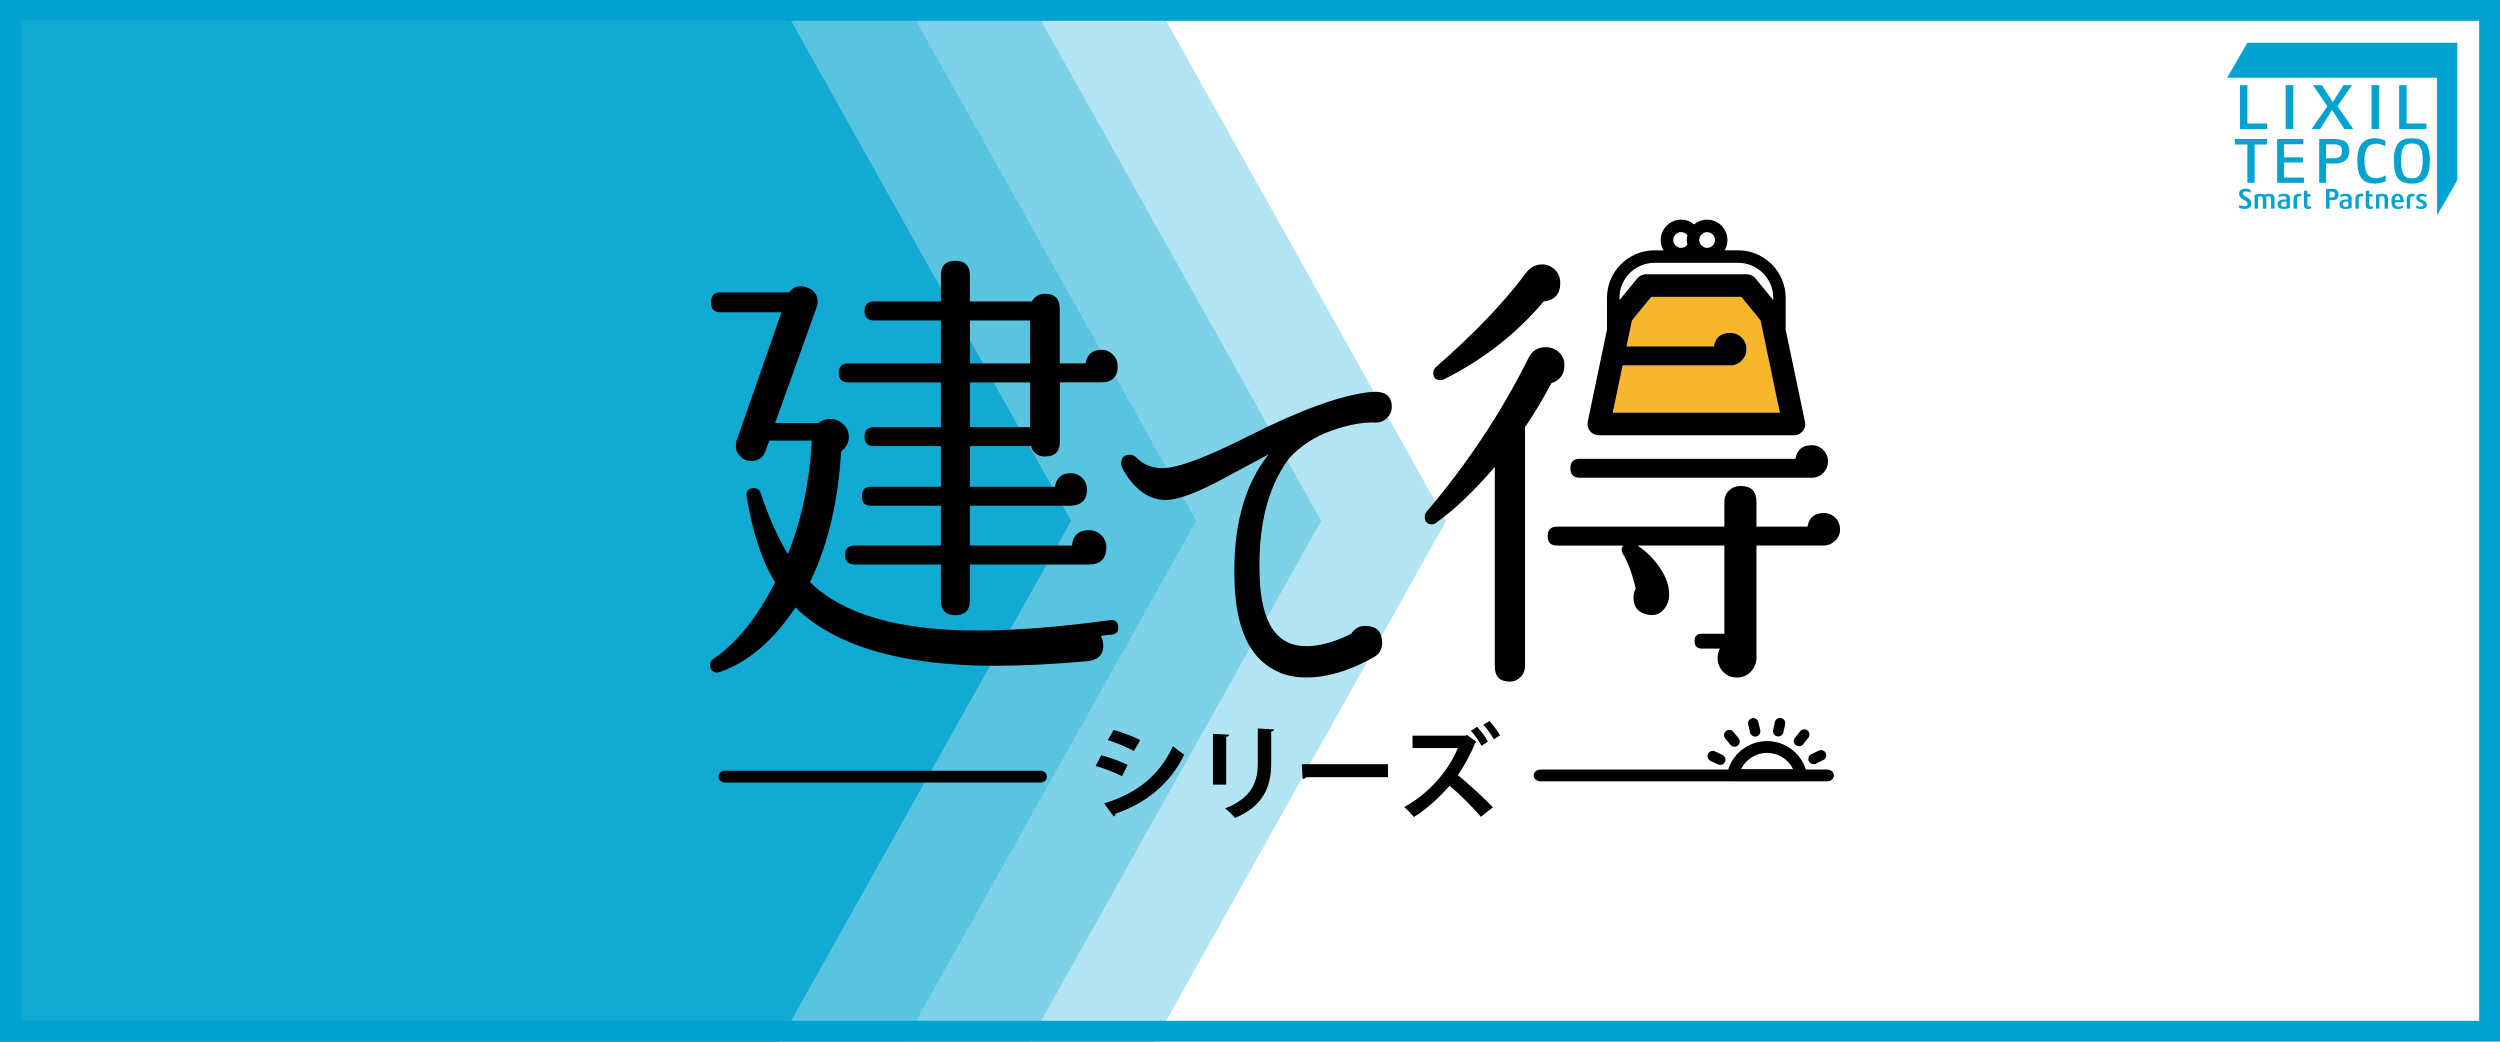
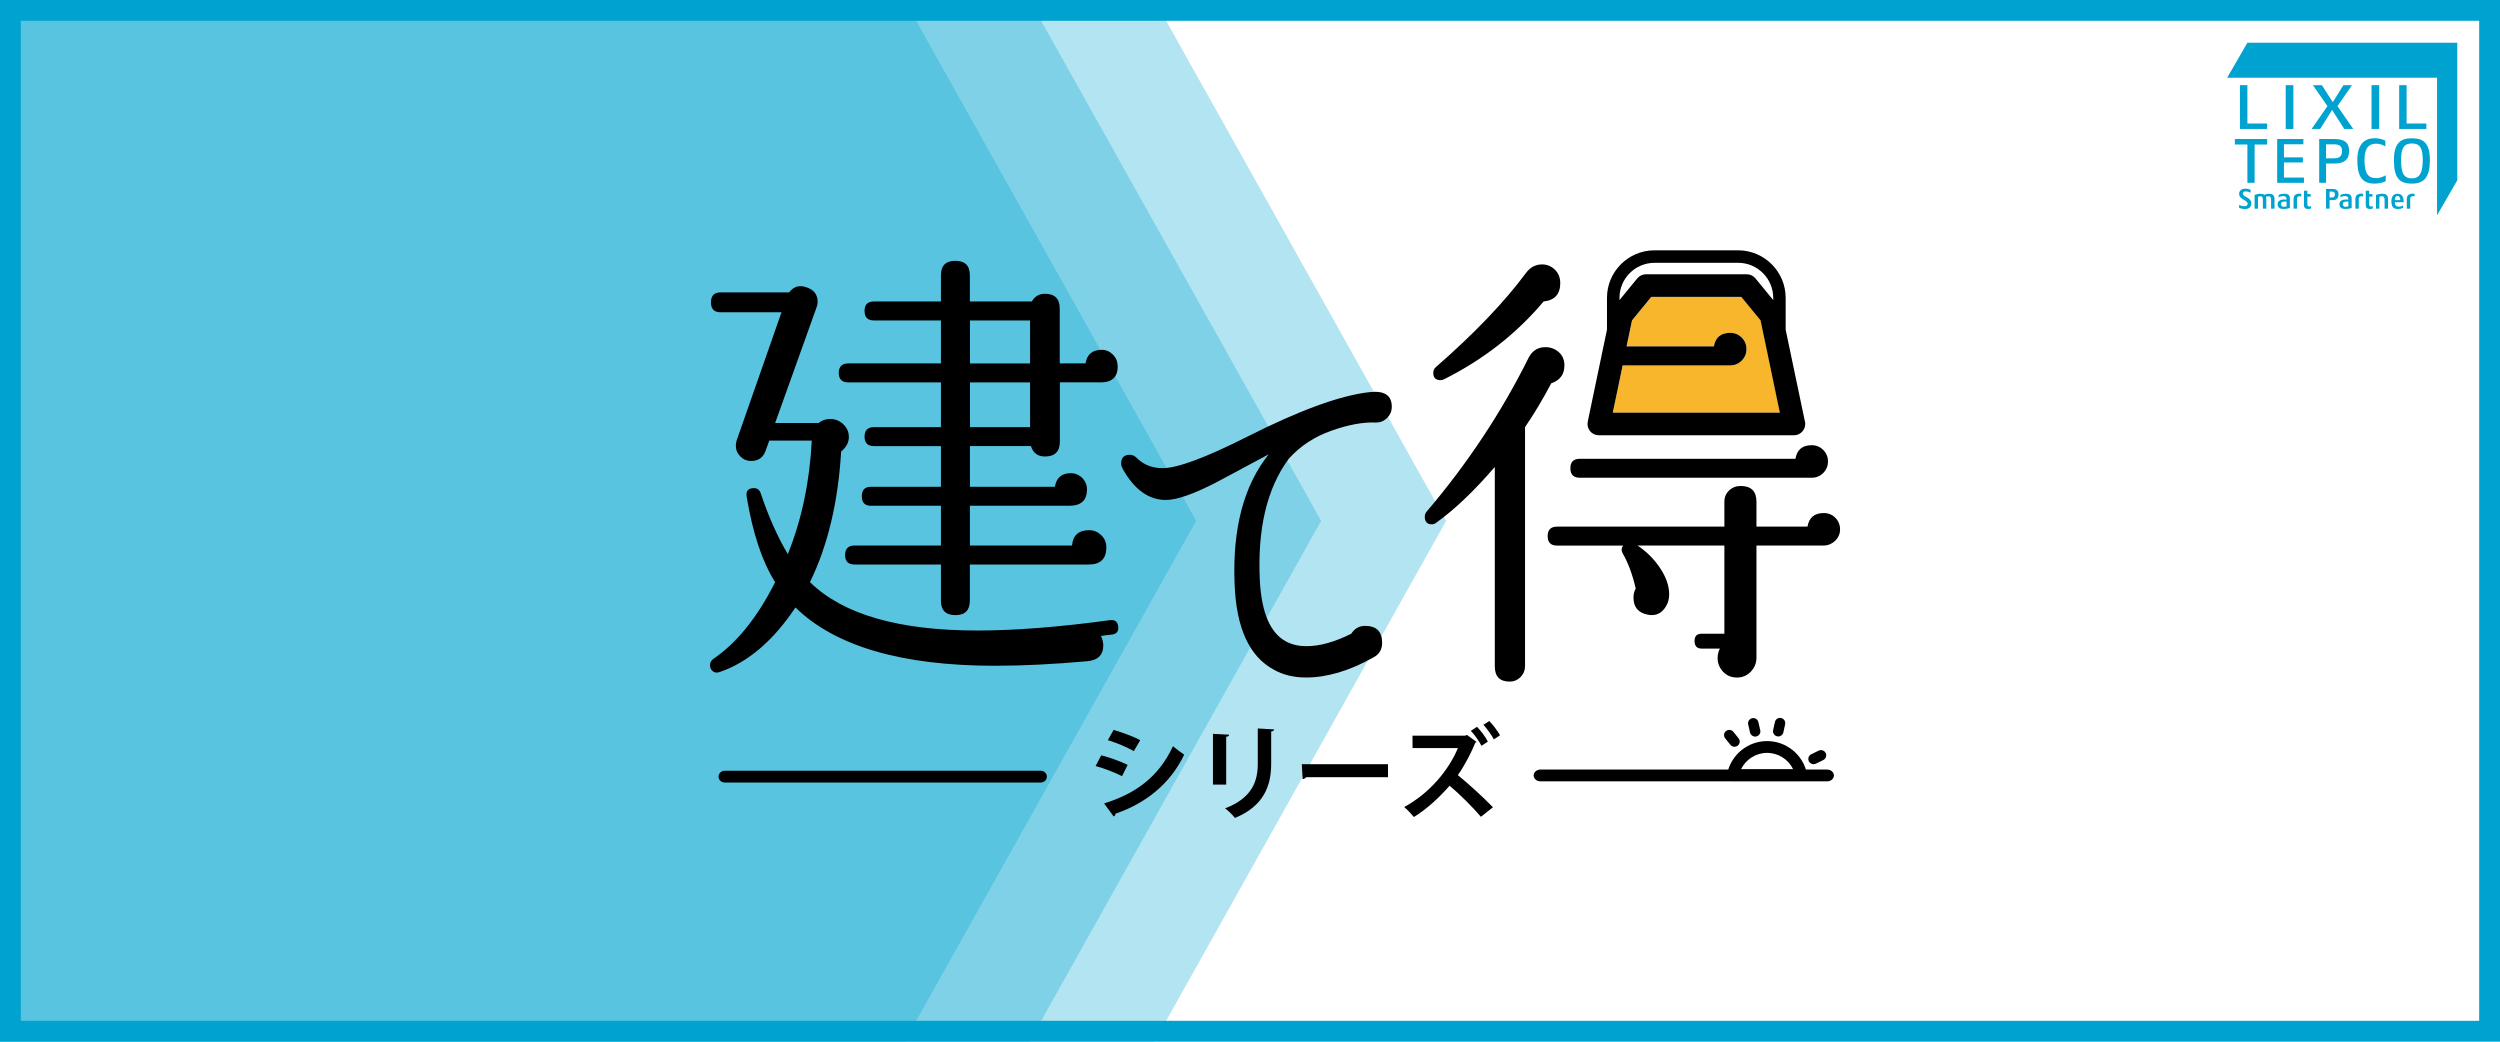
<svg xmlns="http://www.w3.org/2000/svg" id="_レイヤー_2" width="720" height="300" viewBox="0 0 720 300">
  <defs>
    <style>.cls-1{opacity:.3;}.cls-1,.cls-2,.cls-3{fill:#00a3cf;}.cls-4{fill:#00a3cf;}.cls-5{fill:#fff;}.cls-6{fill:#f8b62d;}.cls-3{opacity:.8;}</style>
  </defs>
  <rect class="cls-5" y="0" width="720" height="300" />
  <polygon class="cls-1" points="332.49 300 0 300 0 0 332.49 0 416.49 150 332.49 300" />
  <polygon class="cls-1" points="296.49 300 0 300 0 0 296.49 0 380.49 150 296.49 300" />
  <polygon class="cls-1" points="260.49 300 0 300 0 0 260.49 0 344.49 150 260.49 300" />
-   <polygon class="cls-3" points="224.49 300 0 300 0 0 224.49 0 308.49 150 224.49 300" />
  <rect class="cls-5" x="636.38" y="6" width="77.62" height="61.05" />
  <path class="cls-4" d="M693.16,57.29v2.8h.98v-2.82c0-.73.63-.85,1.25-.71v-.72c-1.04-.21-2.23.09-2.23,1.44" />
  <path class="cls-4" d="M682.32,58.88v-2.26h.95v-.72h-.95v-.97h-.98v4.15c0,.7.33,1.1,1.22,1.1.24,0,.65-.06.8-.1v-.72c-.12.05-.31.11-.49.11-.36,0-.54-.22-.54-.6" />
  <path class="cls-4" d="M678.35,57.29v2.8h.98v-2.82c0-.73.63-.85,1.25-.71v-.72c-1.04-.21-2.23.09-2.23,1.44" />
  <path class="cls-4" d="M675.59,55.8c-.71,0-1.39.26-1.54.31v.69c.22-.1.8-.33,1.27-.33.72,0,1,.25,1,.83v.16h-.68c-1.2,0-1.88.46-1.88,1.36s.58,1.36,1.66,1.36c.93,0,1.63-.2,1.86-.27v-2.7c0-1.02-.52-1.42-1.69-1.42M676.32,59.43c-.09.04-.44.13-.82.13-.45,0-.76-.26-.76-.74,0-.56.3-.77,1.17-.77h.42v1.38Z" />
  <path class="cls-4" d="M671.8,54.42h-1.9v5.67h1.02v-2.45h.93c1,0,1.64-.52,1.64-1.64,0-1.05-.54-1.58-1.7-1.58M671.64,56.87h-.72v-1.68h.72c.58,0,.81.25.81.8,0,.64-.27.88-.82.88" />
  <path class="cls-4" d="M686.06,55.8c-.77,0-1.57.26-1.78.34v3.95h.98v-3.41c.12-.07.49-.16.77-.16.52,0,.73.26.73,1.05v2.52h.99v-2.78c0-1.13-.6-1.51-1.7-1.51" />
  <path class="cls-4" d="M690.5,55.8c-1.1,0-1.78.75-1.78,2.09,0,1.46.42,2.3,1.82,2.3.77,0,1.38-.22,1.52-.31v-.72c-.14.11-.66.36-1.18.36-.84,0-1.16-.44-1.18-1.28h2.54v-.34c0-1.31-.63-2.09-1.75-2.09M689.71,57.64c.01-.82.29-1.19.79-1.19s.78.45.79,1.19h-1.58Z" />
-   <path class="cls-4" d="M696.86,56.95c0-.25.2-.46.84-.46.44,0,.88.2,1.08.33v-.71c-.12-.06-.59-.31-1.37-.31-.87,0-1.52.4-1.52,1.19,0,1.32,2.06,1.29,2.06,2.02,0,.27-.28.5-.89.5-.43,0-.92-.21-1.16-.35v.72c.12.09.69.31,1.46.31,1.06,0,1.58-.47,1.58-1.28,0-1.26-2.08-1.3-2.08-1.96" />
  <path class="cls-4" d="M664.52,58.88v-2.26h.95v-.72h-.95v-.97h-.98v4.15c0,.7.33,1.1,1.22,1.1.24,0,.65-.06.8-.1v-.72c-.12.05-.31.11-.49.11-.36,0-.54-.22-.54-.6" />
  <path class="cls-4" d="M660.55,57.29v2.8h.98v-2.82c0-.73.63-.85,1.25-.71v-.72c-1.04-.21-2.23.09-2.23,1.44" />
  <path class="cls-4" d="M657.79,55.8c-.71,0-1.39.26-1.54.31v.69c.22-.1.8-.33,1.27-.33.72,0,1,.25,1,.83v.16h-.68c-1.2,0-1.88.46-1.88,1.36s.58,1.36,1.66,1.36c.93,0,1.63-.2,1.86-.27v-2.7c0-1.02-.52-1.42-1.69-1.42M658.53,59.43c-.09.04-.44.13-.83.13-.45,0-.76-.26-.76-.74,0-.56.3-.77,1.17-.77h.42v1.38Z" />
  <path class="cls-4" d="M653.42,55.8c-.54,0-1.05.21-1.25.31-.28-.21-.66-.31-1.15-.31-.77,0-1.49.26-1.7.34v3.95h.98v-3.41c.12-.07.42-.16.7-.16.54,0,.71.28.71,1.08v2.49h.99v-2.65c0-.3-.04-.55-.12-.76.13-.07.49-.15.76-.15.52,0,.73.26.73,1.05v2.52h.99v-2.78c0-1.13-.54-1.51-1.64-1.51" />
  <path class="cls-4" d="M647.19,56.89c-.58-.32-1.25-.59-1.25-1.18,0-.43.42-.58.81-.58.57,0,1.02.16,1.42.36v-.84c-.4-.16-.88-.32-1.56-.32-.78,0-1.74.43-1.74,1.46,0,.84.55,1.31,1.21,1.67.65.35,1.24.71,1.24,1.23,0,.42-.31.7-.88.7-.65,0-1.14-.14-1.57-.39v.86c.44.2,1.11.34,1.68.34.94,0,1.84-.4,1.84-1.67,0-.79-.59-1.3-1.21-1.64" />
  <polygon class="cls-4" points="647.25 12.3 641.42 22.39 701.87 22.39 701.87 62.01 707.7 51.92 707.7 12.3 647.25 12.3" />
  <rect class="cls-4" x="658.28" y="24.53" width="2.21" height="12.61" />
  <rect class="cls-4" x="683" y="24.53" width="2.21" height="12.61" />
  <polygon class="cls-4" points="643.64 41.62 647.25 41.62 647.25 52.65 649.33 52.65 649.33 41.62 652.93 41.62 652.93 40.04 643.64 40.04 643.64 41.62" />
  <polygon class="cls-4" points="655.83 52.65 663.54 52.65 663.54 51.14 657.78 51.14 657.78 46.79 663.23 46.79 663.23 45.32 657.78 45.32 657.78 41.55 663.37 41.55 663.37 40.04 655.83 40.04 655.83 52.65" />
  <path class="cls-4" d="M669.9,47.09h2.51c2.6,0,4.14-1.04,4.14-3.62,0-2.37-1.32-3.43-4.26-3.43h-4.36v12.61h1.98v-5.56ZM669.9,41.56h2.12c1.74,0,2.48.49,2.48,1.92,0,1.63-.82,2.12-2.48,2.12h-2.12v-4.03Z" />
  <path class="cls-4" d="M687.08,50.46c-.26.19-1.43.86-2.73.86-2.39,0-3.38-1.48-3.38-5.25,0-3.32,1.13-4.69,3.41-4.69,1.06,0,2.13.48,2.6.8v-1.66c-.26-.13-1.28-.7-3.13-.7-2.95,0-4.94,1.84-4.94,6.25s1.16,6.81,4.89,6.81c1.72,0,3.1-.54,3.28-.72v-1.69Z" />
  <path class="cls-4" d="M694.62,39.82c-3.15,0-5.17,1.3-5.17,6.25s1.37,6.81,5.17,6.81c3.54,0,5.19-1.84,5.19-6.81,0-4.71-1.74-6.25-5.19-6.25M694.62,51.37c-2.21,0-3.11-1.3-3.11-5.3,0-3.54.92-4.75,3.11-4.75s3.13,1.13,3.13,4.75c0,3.86-1,5.3-3.13,5.3" />
  <polygon class="cls-4" points="677.37 24.53 674.9 24.53 671.84 29.42 668.71 24.53 666.12 24.53 670.3 30.57 665.74 37.14 668.21 37.14 671.64 31.67 675.15 37.14 677.74 37.14 673.19 30.57 677.37 24.53" />
  <polygon class="cls-4" points="645.1 24.53 645.1 37.14 652.93 37.14 652.93 35.57 647.25 35.57 647.25 24.53 645.1 24.53" />
  <polygon class="cls-4" points="690.96 24.53 690.96 37.14 698.79 37.14 698.79 35.57 693.1 35.57 693.1 24.53 690.96 24.53" />
-   <path d="M491.65,63.26c-1.43,0-2.73.51-3.75,1.36-1.02-.85-2.32-1.36-3.74-1.36-3.24,0-5.86,2.63-5.86,5.86s2.63,5.86,5.86,5.86c1.42,0,2.72-.51,3.74-1.36,1.02.85,2.32,1.36,3.75,1.36,3.23,0,5.85-2.63,5.85-5.86s-2.63-5.86-5.85-5.86M491.65,71.39c-.74,0-1.39-.36-1.8-.9-.15-.21-.28-.44-.36-.69-.07-.21-.11-.44-.11-.68s.05-.46.11-.68c.08-.25.21-.48.36-.69.42-.54,1.07-.9,1.8-.9,1.26,0,2.27,1.02,2.27,2.27s-1.02,2.27-2.27,2.27M484.16,66.84c.74,0,1.39.36,1.8.9-.11.44-.18.9-.18,1.37s.07.93.18,1.37c-.42.54-1.07.9-1.8.9-1.26,0-2.27-1.02-2.27-2.27s1.02-2.27,2.27-2.27" />
  <path d="M322.04,180.42c.17,1.39-.44,2.17-1.83,2.34-1.04.09-2.08.22-3.12.39.43.95.65,1.86.65,2.73,0,2.78-1.56,4.3-4.69,4.56-9.72.86-18.53,1.3-26.43,1.3-26.9,0-46.08-5.6-57.53-16.79-6.42,9.63-13.71,15.83-21.87,18.61-.78.26-1.43.17-1.95-.26-.52-.44-.78-.99-.78-1.69,0-.78.3-1.39.91-1.82,6.77-4.6,12.72-11.97,17.84-22.13-3.74-5.9-6.46-14.1-8.2-24.61-.26-1.65.44-2.47,2.08-2.47.95,0,1.61.47,1.95,1.43,2.26,6.77,4.86,12.62,7.82,17.57,3.99-9.89,6.29-20.78,6.9-32.68h-12.24l-1.04,2.87c-.7,1.99-2.09,2.99-4.17,2.99-1.21,0-2.26-.43-3.12-1.3-.87-.87-1.3-1.91-1.3-3.12,0-.52.09-1.04.26-1.56l12.89-36.84h-17.57c-1.82,0-2.74-.95-2.74-2.86s.91-2.87,2.74-2.87h19.78c1.31-1.74,2.99-2.21,5.08-1.43,2.08.7,3.12,2.08,3.12,4.16,0,.52-.09,1-.26,1.44l-11.98,33.45h12.5c.95-.78,2.08-1.17,3.38-1.17,1.39,0,2.63.5,3.72,1.5,1.08,1,1.63,2.23,1.63,3.71,0,1.56-.74,2.95-2.22,4.16-.87,14.59-3.86,27.13-8.98,37.63,9.46,9.28,25.52,13.93,48.17,13.93,10.93,0,23.69-1,38.26-2.99,1.39-.17,2.17.43,2.35,1.82M321.91,105.44c0,3.12-1.61,4.68-4.82,4.68h-11.85v17.05c0,2.86-1.43,4.3-4.29,4.3-2.08,0-3.43-1-4.04-3h-17.57v11.72h24.47c.43-2.6,1.95-3.91,4.55-3.91,1.3,0,2.41.46,3.32,1.37.91.91,1.37,2.02,1.37,3.32,0,3.12-1.7,4.69-5.08,4.69h-28.64v11.45h29.41c.26-2.95,1.91-4.42,4.95-4.42,1.3,0,2.45.48,3.45,1.43.99.95,1.49,2.13,1.49,3.51,0,3.3-1.69,4.95-5.07,4.95h-34.24v10.42c0,2.78-1.4,4.16-4.17,4.16s-4.16-1.39-4.16-4.16v-10.42h-24.87c-1.82,0-2.73-.91-2.73-2.73s.91-2.74,2.73-2.74h24.87v-11.45h-20.18c-1.74,0-2.6-.91-2.6-2.73s.87-2.73,2.6-2.73h20.18v-11.72h-19.27c-1.83,0-2.73-.91-2.73-2.73s.9-2.73,2.73-2.73h19.27v-12.89h-26.69c-1.82,0-2.73-.91-2.73-2.73s.91-2.73,2.73-2.73h26.69v-12.37h-19.27c-1.83,0-2.73-.91-2.73-2.74s.9-2.73,2.73-2.73h19.27v-7.55c0-2.78,1.39-4.16,4.16-4.16s4.17,1.39,4.17,4.16v7.55h17.83c.87-1.47,2.12-2.22,3.77-2.22,2.87,0,4.29,1.44,4.29,4.3v15.75h7.42c.43-2.61,1.99-3.91,4.69-3.91,1.22,0,2.27.46,3.19,1.37.91.91,1.37,2.01,1.37,3.32M296.66,92.3h-17.31v12.37h17.31v-12.37ZM296.66,110.13h-17.31v12.89h17.31v-12.89Z" />
  <path d="M450.54,105.31c0,2.52-1.26,4.21-3.78,5.08-2.43,4.6-4.94,8.81-7.55,12.62v68.86c0,1.21-.43,2.26-1.29,3.13-.87.86-1.91,1.3-3.12,1.3-2.87,0-4.3-1.48-4.3-4.42v-57.4c-5.89,6.85-11.49,12.19-16.79,16.01-.44.35-.87.52-1.3.52-1.39,0-2.08-.74-2.08-2.21,0-.52.18-1,.52-1.43,11.81-13.88,21.61-28.68,29.42-44.39,1.04-2,2.65-3,4.82-3,1.47,0,2.75.48,3.84,1.43,1.09.95,1.63,2.26,1.63,3.91" />
  <path d="M449.36,81.49c0,3.21-1.6,4.99-4.81,5.34-7.81,9.28-17.36,16.74-28.64,22.39-.35.18-.7.26-1.04.26-1.4,0-2.09-.69-2.09-2.08,0-.69.26-1.26.78-1.7,11.12-9.71,19.74-18.74,25.91-27.07,1.21-1.65,2.77-2.48,4.68-2.48,1.39,0,2.6.5,3.64,1.5,1.04,1,1.56,2.28,1.56,3.84" />
  <path d="M529.94,152.43c0,1.3-.47,2.41-1.43,3.32-.96.91-2.09,1.37-3.39,1.37h-19.26v32.28c0,1.56-.55,2.91-1.63,4.04-1.08,1.12-2.4,1.69-3.97,1.69-1.65,0-2.99-.57-4.03-1.69-1.04-1.13-1.56-2.43-1.56-3.91,0-.95.22-1.86.65-2.73h-5.21c-1.39,0-2.08-.74-2.08-2.21,0-1.39.69-2.08,2.08-2.08h6.51v-25.39h-25c2.6,1.74,4.77,3.91,6.5,6.51,1.74,2.6,2.6,5.12,2.6,7.55,0,1.74-.56,3.23-1.69,4.49-1.13,1.26-2.6,1.71-4.42,1.37-2.79-.52-4.17-2.17-4.17-4.95,0-.95.22-1.82.65-2.6-.95-4.08-2.21-7.46-3.77-10.15-.43-.78-.38-1.52.14-2.21h-19.01c-1.82,0-2.73-.91-2.73-2.73s.91-2.73,2.73-2.73h48.17v-7.16c0-1.3.45-2.39,1.36-3.25.91-.87,2.02-1.3,3.32-1.3,3.04,0,4.56,1.52,4.56,4.55v7.16h14.7c.43-2.6,1.99-3.91,4.69-3.91,1.31,0,2.41.45,3.32,1.36.91.91,1.36,2.02,1.36,3.32" />
  <path d="M526.46,132.91c0,1.3-.47,2.41-1.37,3.31-.91.91-2.02,1.37-3.32,1.37h-66.77c-1.82,0-2.73-.91-2.73-2.73s.91-2.73,2.73-2.73h62.09c.43-2.6,1.99-3.91,4.68-3.91,1.31,0,2.41.45,3.32,1.36.9.91,1.37,2.02,1.37,3.32" />
  <path d="M400.83,117.18c0,1.24-.45,2.3-1.33,3.19-.89.88-1.95,1.32-3.19,1.32-3.63-.17-7.9.6-12.81,2.33-4.92,1.73-9.01,4.41-12.28,8.03-6.38,8.59-9.16,20.41-8.37,35.46.54,9.12,3.06,14.88,7.58,17.26,1.68.89,3.63,1.33,5.84,1.33,3.81,0,8.11-1.19,12.89-3.59.97-1.5,2.3-2.26,3.98-2.26,3.28,0,4.92,1.64,4.92,4.91,0,1.95-.89,3.37-2.66,4.25-6.81,3.81-13.24,5.71-19.25,5.71-3.55,0-6.64-.75-9.3-2.26-7.09-3.8-10.84-12.08-11.29-24.83-.62-15.84,2.66-28.24,9.83-37.19-4.97,2.66-9.92,5.31-14.88,7.97-6.64,3.45-11.55,5.18-14.74,5.18-4.96,0-9.12-3.01-12.48-9.03-.27-.53-.4-1.02-.4-1.46,0-1.68.84-2.52,2.52-2.52.71,0,1.38.31,1.99.93,1.95,1.94,4.42,2.92,7.43,2.92,4.25,0,12.36-3,24.31-9.03,15.23-7.7,27.05-12,35.46-12.88,4.16-.44,6.24.97,6.24,4.25" />
  <path class="cls-6" d="M501.52,85.5h-25.94l-5.54,6.77-1.57,7.49h25.15c.44-2.6,2-3.9,4.7-3.9,1.3,0,2.4.46,3.31,1.36.91.91,1.37,2.02,1.37,3.32s-.45,2.4-1.37,3.32c-.91.91-2.02,1.37-3.31,1.37h-30.99l-2.85,13.62h48.16l-5.56-26.58-5.54-6.77Z" />
  <path d="M519.75,121.09l-5.48-26.14v-9.17c0-7.54-6.14-13.69-13.69-13.69h-24.07c-7.55,0-13.7,6.14-13.7,13.69v9.16l-5.54,26.5c-.2.96.04,1.96.66,2.72.61.76,1.55,1.2,2.52,1.2h56.18s.02,0,.02,0c1.8,0,3.26-1.46,3.26-3.26,0-.35-.06-.69-.16-1.01M466.41,85.79c0-5.57,4.53-10.1,10.11-10.1h24.07c5.56,0,10.1,4.53,10.1,10.1v.64l-5.11-6.24c-.62-.76-1.54-1.2-2.51-1.2h-29.03c-.97,0-1.9.44-2.52,1.2l-5.11,6.24v-.63ZM507.63,118.85h-43.16l1.02-4.84,1.31-6.26.52-2.52h30.98c1.3,0,2.4-.46,3.31-1.37.91-.91,1.37-2.02,1.37-3.32s-.45-2.41-1.37-3.32c-.91-.91-2.02-1.36-3.31-1.36-2.69,0-4.25,1.3-4.7,3.9h-25.15l1.57-7.49,5.54-6.77h25.94l5.54,6.77,3.24,15.49,1.3,6.26,1.02,4.83h-5Z" />
  <path d="M299.71,225.37h-90.97c-.99,0-1.8-.76-1.8-1.7s.8-1.7,1.8-1.7h90.97c.99,0,1.79.76,1.79,1.7s-.8,1.7-1.79,1.7" />
  <path d="M526.19,225.03h-82.52c-1.09,0-1.98-.76-1.98-1.7s.89-1.7,1.98-1.7h82.52c1.1,0,1.98.76,1.98,1.7s-.88,1.7-1.98,1.7" />
-   <path d="M495.43,220.28c-.22,0-.44-.05-.65-.14l-2.15-1.01c-.75-.36-1.08-1.26-.72-2.01.36-.76,1.27-1.07,2.01-.72l2.15,1.02c.75.36,1.08,1.26.72,2.01-.26.55-.8.86-1.36.86" />
  <path d="M499.53,215.07c-.44,0-.88-.19-1.17-.56l-1.5-1.85c-.52-.65-.42-1.6.23-2.12.65-.52,1.6-.42,2.12.23l1.5,1.85c.52.65.42,1.59-.23,2.12-.28.22-.61.33-.95.33" />
  <path d="M505.49,212.14c-.69,0-1.3-.47-1.47-1.16l-.54-2.32c-.19-.81.31-1.62,1.12-1.81.85-.2,1.62.31,1.81,1.12l.54,2.32c.19.81-.31,1.62-1.12,1.81-.11.03-.23.04-.35.04" />
  <path d="M512.14,212.09c-.11,0-.22,0-.33-.03-.81-.18-1.33-.98-1.15-1.79l.51-2.33c.18-.81.98-1.33,1.8-1.15.81.18,1.33.98,1.15,1.8l-.51,2.33c-.15.71-.78,1.18-1.47,1.18" />
-   <path d="M518.13,214.93c-.33,0-.66-.11-.93-.32-.66-.51-.76-1.46-.25-2.12l1.48-1.88c.51-.65,1.46-.76,2.11-.25.65.51.77,1.46.25,2.11l-1.48,1.88c-.29.38-.74.57-1.18.57" />
  <path d="M522.31,220.09c-.56,0-1.09-.31-1.36-.84-.37-.75-.05-1.65.69-2.02l2.14-1.05c.74-.36,1.65-.06,2.02.69.37.75.06,1.65-.69,2.02l-2.14,1.05c-.21.1-.45.15-.67.15" />
  <path d="M518.76,224.94h-19.68c-.51,0-.99-.23-1.31-.62-.32-.39-.45-.91-.36-1.4,1.07-5.5,5.91-9.49,11.51-9.49s10.44,3.99,11.51,9.49c.1.5-.03,1.01-.35,1.4-.32.39-.81.62-1.32.62M501.42,221.54h15c-1.36-2.82-4.25-4.71-7.5-4.71s-6.13,1.89-7.5,4.71" />
  <path d="M317.15,217.53c2.65.68,5.65,1.78,7.61,2.76l-1.61,3.24c-1.93-.98-5.05-2.23-7.61-2.91l1.61-3.09ZM317.98,231.38c9.13-2.82,15.75-7.67,19.83-16.47.74.65,2.47,1.93,3.24,2.44-4.04,8.47-11.3,14.12-19.83,17,.06.3-.09.62-.48.8l-2.76-3.77ZM320.72,210.22c2.65.77,5.62,1.87,7.67,2.94l-1.84,3.15c-2.08-1.16-4.88-2.35-7.49-3.15l1.66-2.94Z" />
  <path d="M349.33,225.97v-14.62l4.67.24c-.03.33-.3.54-.86.62v13.76h-3.8ZM366.96,210.07c-.03.3-.27.51-.86.59v9.3c0,6.3-2.08,12.16-10.43,15.61-.56-.74-1.96-2.14-2.85-2.76,7.88-3,9.42-7.94,9.42-12.87v-10.14l4.73.27Z" />
  <path d="M374.92,220.08h24.82v3.75h-23.57c-.18.3-.59.5-1.01.56l-.24-4.31Z" />
  <path d="M425.27,213.69c-.09.09-.27.18-.39.21-1.01,2.56-2.94,6.39-5.02,9.33,2.85,2.32,7.37,6.39,10.11,9.27l-3.48,2.74c-2.41-2.88-6.48-6.87-9.01-8.95-2.73,3.12-6.45,6.69-10.28,9.01-.65-.8-1.9-2.14-2.79-2.88,7.4-4.01,12.9-10.76,15.46-16.97h-13.05l-.03-3.57h15.1l.62-.21,2.76,2.02ZM425.38,209.32c1.19,1.25,2.41,2.85,3.12,4.28l-1.84,1.19c-.65-1.25-1.87-3.09-3.06-4.31l1.78-1.16ZM428.92,207.66c1.07,1.1,2.44,2.91,3.09,4.1l-1.78,1.19c-.59-1.19-2.08-3.18-3-4.22l1.69-1.07Z" />
  <path class="cls-2" d="M714,6v288H6V6h708M720,0H0v300h720V0h0Z" />
</svg>